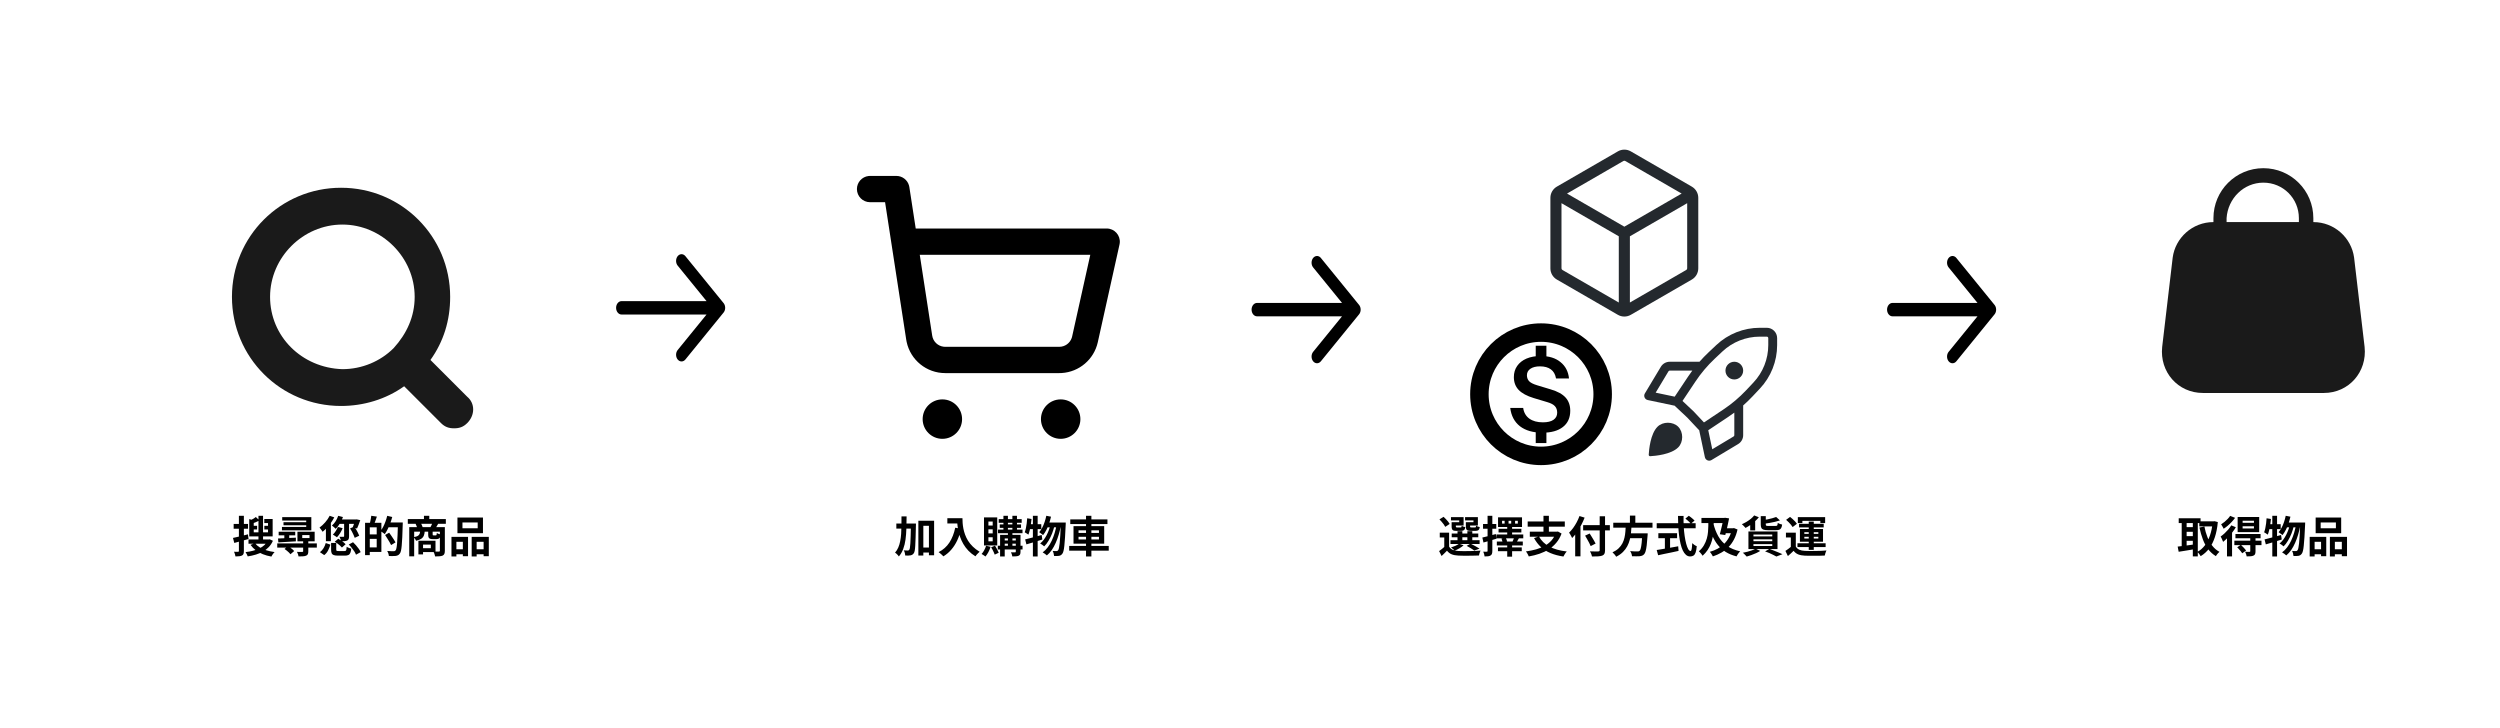
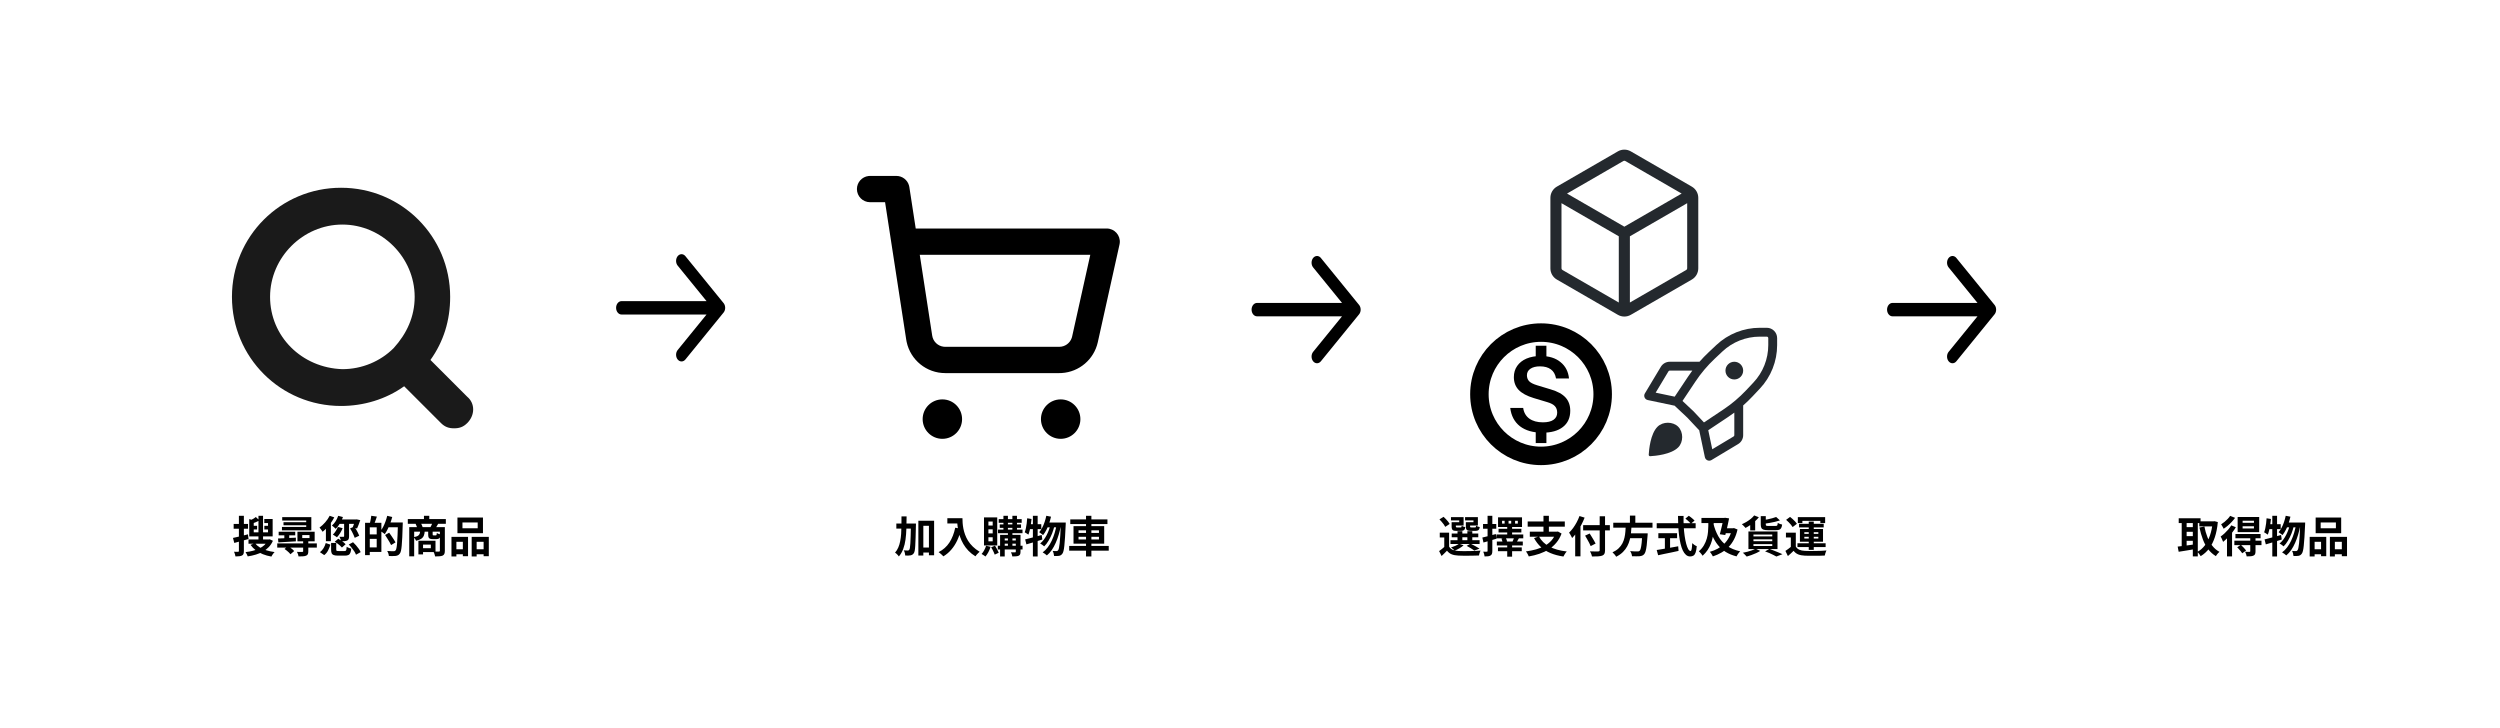
<svg xmlns="http://www.w3.org/2000/svg" width="5547" height="1615" viewBox="0 0 5547 1615" fill="none">
  <path d="M1036.74 880.344L955.077 798.676C984.243 757.843 998.827 711.177 998.827 658.677C998.827 524.51 890.91 416.594 756.744 416.594C622.577 416.594 514.661 524.51 514.661 658.677C514.661 792.843 622.577 900.76 756.744 900.76C806.327 900.76 855.91 886.176 896.743 857.01L978.41 938.677C987.16 947.427 995.91 950.343 1007.58 950.343C1019.24 950.343 1027.99 947.427 1036.74 938.677C1054.24 921.177 1054.24 894.927 1036.74 880.344ZM599.243 658.677C599.243 571.177 672.16 498.26 759.66 498.26C847.16 498.26 920.076 571.177 920.076 658.677C920.076 702.427 902.577 740.343 873.41 772.427C844.244 801.593 803.41 819.093 759.66 819.093C669.243 816.177 599.243 746.177 599.243 658.677Z" fill="#1A1A1A" />
  <path fill-rule="evenodd" clip-rule="evenodd" d="M2090.92 886.168C2115.08 886.168 2134.67 905.756 2134.67 929.918C2134.67 954.08 2115.08 973.668 2090.92 973.668C2066.75 973.668 2047.17 954.08 2047.17 929.918C2047.17 905.756 2066.75 886.168 2090.92 886.168ZM2353.42 886.168C2377.58 886.168 2397.17 905.756 2397.17 929.918C2397.17 954.08 2377.58 973.668 2353.42 973.668C2329.25 973.668 2309.67 954.08 2309.67 929.918C2309.67 905.756 2329.25 886.168 2353.42 886.168ZM1930.5 390.334H1988.83C2002.12 390.334 2013.58 399.283 2016.98 411.851L2017.66 415.066L2031.8 507.001H2455.5C2472.99 507.001 2486.27 522.187 2484.52 539.094L2483.97 542.494L2435.79 759.315C2427.28 797.609 2394.42 825.335 2355.69 827.674L2350.37 827.834H2097.21C2055.75 827.834 2020.24 798.795 2011.66 758.706L2010.73 753.639L1963.81 448.667H1930.5C1914.39 448.667 1901.33 435.609 1901.33 419.501C1901.33 404.543 1912.59 392.215 1927.1 390.53L1930.5 390.334H1988.83H1930.5ZM2419.14 565.334H2040.78L2068.38 744.769C2070.4 757.903 2080.99 767.863 2093.93 769.317L2097.21 769.501H2350.37C2362.9 769.501 2373.89 761.522 2377.92 749.914L2378.84 746.661L2419.14 565.334Z" fill="black" />
  <path fill-rule="evenodd" clip-rule="evenodd" d="M1502.64 569.758L1503.64 568.357C1508.01 562.995 1514.87 562.582 1519.62 567.119L1520.76 568.357L1605.46 672.482L1605.96 673.136V673.136L1606.62 674.145V674.145L1607.49 675.8V675.8L1608.14 677.476V677.476L1608.57 679.043V679.043L1608.92 681.243V681.243L1609 683V683L1608.97 684.119V684.119L1608.76 685.986V685.986L1608.4 687.643V687.643L1607.87 689.295V689.295L1607.23 690.746V690.746L1606.34 692.304V692.304L1605.46 693.518L1520.76 797.643C1516.03 803.452 1508.37 803.452 1503.64 797.643C1499.28 792.281 1498.95 783.843 1502.64 778.008L1503.64 776.607L1567.67 697.875H1379.1C1372.42 697.875 1367 691.215 1367 683C1367 674.785 1372.42 668.125 1379.1 668.125H1567.69L1503.64 589.393C1499.28 584.031 1498.95 575.593 1502.64 569.758L1503.64 568.357L1502.64 569.758Z" fill="black" />
-   <path fill-rule="evenodd" clip-rule="evenodd" d="M2912.64 573.758L2913.64 572.357C2918.01 566.995 2924.87 566.582 2929.62 571.119L2930.76 572.357L3015.46 676.482L3015.96 677.136V677.136L3016.62 678.145V678.145L3017.49 679.8V679.8L3018.14 681.476V681.476L3018.57 683.043V683.043L3018.92 685.243V685.243L3019 687V687L3018.97 688.119V688.119L3018.76 689.986V689.986L3018.4 691.643V691.643L3017.87 693.295V693.295L3017.23 694.746V694.746L3016.34 696.304V696.304L3015.46 697.518L2930.76 801.643C2926.03 807.452 2918.37 807.452 2913.64 801.643C2909.28 796.281 2908.95 787.843 2912.64 782.008L2913.64 780.607L2977.67 701.875H2789.1C2782.42 701.875 2777 695.215 2777 687C2777 678.785 2782.42 672.125 2789.1 672.125H2977.69L2913.64 593.393C2909.28 588.031 2908.95 579.593 2912.64 573.758L2913.64 572.357L2912.64 573.758Z" fill="black" />
+   <path fill-rule="evenodd" clip-rule="evenodd" d="M2912.64 573.758L2913.64 572.357C2918.01 566.995 2924.87 566.582 2929.62 571.119L2930.76 572.357L3015.46 676.482L3015.96 677.136V677.136L3016.62 678.145V678.145L3017.49 679.8V679.8L3018.14 681.476V681.476L3018.57 683.043V683.043L3018.92 685.243V685.243L3019 687V687L3018.97 688.119V688.119L3018.76 689.986V689.986L3018.4 691.643V691.643L3017.87 693.295L3017.23 694.746V694.746L3016.34 696.304V696.304L3015.46 697.518L2930.76 801.643C2926.03 807.452 2918.37 807.452 2913.64 801.643C2909.28 796.281 2908.95 787.843 2912.64 782.008L2913.64 780.607L2977.67 701.875H2789.1C2782.42 701.875 2777 695.215 2777 687C2777 678.785 2782.42 672.125 2789.1 672.125H2977.69L2913.64 593.393C2909.28 588.031 2908.95 579.593 2912.64 573.758L2913.64 572.357L2912.64 573.758Z" fill="black" />
  <path fill-rule="evenodd" clip-rule="evenodd" d="M4322.64 573.758L4323.64 572.357C4328.01 566.995 4334.87 566.582 4339.62 571.119L4340.76 572.357L4425.46 676.482L4425.96 677.136V677.136L4426.62 678.145V678.145L4427.49 679.8V679.8L4428.14 681.476V681.476L4428.57 683.043V683.043L4428.92 685.243V685.243L4429 687V687L4428.97 688.119V688.119L4428.76 689.986V689.986L4428.4 691.643V691.643L4427.87 693.295V693.295L4427.23 694.746V694.746L4426.34 696.304V696.304L4425.46 697.518L4340.76 801.643C4336.03 807.452 4328.37 807.452 4323.64 801.643C4319.28 796.281 4318.95 787.843 4322.64 782.008L4323.64 780.607L4387.67 701.875H4199.1C4192.42 701.875 4187 695.215 4187 687C4187 678.785 4192.42 672.125 4199.1 672.125H4387.69L4323.64 593.393C4319.28 588.031 4318.95 579.593 4322.64 573.758L4323.64 572.357L4322.64 573.758Z" fill="black" />
-   <path d="M5246.59 769.847L5223.26 571.513C5217.42 527.763 5179.51 492.763 5132.84 492.763V484.013C5132.84 422.763 5083.26 373.18 5022.01 373.18C4960.76 373.18 4911.18 422.763 4911.18 484.013V492.763C4864.51 492.763 4826.59 527.763 4820.76 571.513L4797.43 769.847C4791.59 825.263 4832.42 871.93 4887.84 871.93H5156.18C5211.59 871.93 5252.43 825.263 5246.59 769.847ZM5022.01 405.263C5065.76 405.263 5100.76 440.263 5100.76 484.013V492.763H4940.34V484.013C4943.26 440.263 4978.26 405.263 5022.01 405.263Z" fill="#1A1A1A" />
  <path d="M3407.48 797.92V767.1H3431.17V797.92H3407.48ZM3431.17 953.4V983.07H3407.48V953.4H3431.17ZM3422.43 960.07C3401.58 960.07 3384.94 955.317 3372.52 945.81C3360.25 936.15 3353.05 922.58 3350.9 905.1H3379.65C3381.03 915.22 3385.55 923.117 3393.22 928.79C3400.89 934.31 3410.93 937.07 3423.35 937.07C3433.62 937.07 3441.44 935.23 3446.81 931.55C3452.33 927.717 3455.09 922.427 3455.09 915.68C3455.09 909.7 3453.4 904.87 3450.03 901.19C3446.66 897.51 3440.98 894.52 3433.01 892.22L3403.11 883.25C3387.93 878.65 3376.74 872.593 3369.53 865.08C3362.48 857.567 3358.95 848.137 3358.95 836.79C3358.95 827.283 3361.4 819.003 3366.31 811.95C3371.22 804.897 3378.12 799.453 3387.01 795.62C3396.06 791.787 3406.56 789.87 3418.52 789.87C3436.92 789.87 3451.56 794.393 3462.45 803.44C3473.49 812.333 3479.78 824.447 3481.31 839.78H3452.56C3450.87 830.58 3447.04 823.833 3441.06 819.54C3435.08 815.093 3427.03 812.87 3416.91 812.87C3408.02 812.87 3400.96 814.633 3395.75 818.16C3390.54 821.687 3387.93 826.517 3387.93 832.65C3387.93 837.71 3389.46 842.003 3392.53 845.53C3395.75 849.057 3401.65 852.123 3410.24 854.73L3440.6 863.93C3455.78 868.377 3466.82 874.433 3473.72 882.1C3480.62 889.767 3484.07 899.503 3484.07 911.31C3484.07 926.95 3478.63 938.987 3467.74 947.42C3457.01 955.853 3441.9 960.07 3422.43 960.07Z" fill="black" />
  <path d="M3920.16 727.283C3932.83 727.283 3943.09 737.548 3943.1 750.212L3943.1 765.631C3943.11 801.558 3929.4 836.132 3904.76 862.282L3888.67 879.367C3882.01 886.433 3875.03 893.177 3867.76 899.58V965.604C3867.76 973.66 3863.53 981.126 3856.62 985.271L3797.45 1020.77C3794.73 1022.41 3791.38 1022.62 3788.47 1021.35C3785.55 1020.08 3783.43 1017.48 3782.78 1014.37L3770.16 954.449C3769.52 953.942 3768.9 953.382 3768.33 952.768L3743.79 926.624L3717.63 902.074C3717.02 901.498 3716.46 900.883 3715.95 900.237L3656.03 887.624C3652.92 886.969 3650.32 884.85 3649.05 881.937C3647.78 879.023 3647.99 875.673 3649.63 872.947L3685.13 813.78C3689.28 806.872 3696.74 802.645 3704.8 802.645H3770.82C3777.22 795.372 3783.96 788.396 3791.02 781.742L3808.12 765.633C3834.26 741.001 3868.82 727.283 3904.74 727.283H3920.16ZM3677.72 946.812C3689.51 935.018 3711.8 935.018 3723.59 946.812C3735.38 958.605 3735.38 980.889 3723.59 992.683C3707.75 1008.52 3672.46 1011.62 3661.42 1012.21C3659.58 1012.31 3658.09 1010.82 3658.19 1008.98C3658.78 997.941 3661.88 962.654 3677.72 946.812ZM3848.1 915.513C3843.74 918.762 3839.29 921.901 3834.76 924.921L3790.28 954.574L3799.17 996.814L3846.51 968.413C3847.49 967.821 3848.1 966.754 3848.1 965.604V915.513ZM3904.74 746.942C3873.83 746.942 3844.09 758.746 3821.6 779.94L3804.5 796.051C3788.42 811.207 3774.11 828.142 3761.85 846.53L3733.11 889.638L3757.47 912.502C3757.63 912.644 3757.77 912.792 3757.92 912.943L3780.76 937.292L3823.86 908.563C3842.25 896.299 3859.2 881.981 3874.36 865.887L3890.45 848.802C3911.65 826.3 3923.45 796.55 3923.44 765.637L3923.44 750.218C3923.44 748.409 3921.97 746.942 3920.16 746.942H3904.74ZM3704.8 822.304C3703.65 822.304 3702.58 822.908 3701.99 823.895L3673.59 871.229L3715.83 880.121L3745.49 835.626C3748.51 831.101 3751.64 826.659 3754.89 822.304H3704.8ZM3848.1 802.643C3858.96 802.643 3867.76 811.444 3867.76 822.302C3867.76 833.159 3858.96 841.961 3848.1 841.961C3837.24 841.961 3828.44 833.159 3828.44 822.302C3828.44 811.444 3837.24 802.643 3848.1 802.643Z" fill="#24292E" />
  <path fill-rule="evenodd" clip-rule="evenodd" d="M3618.43 335.85C3609.55 330.717 3598.61 330.717 3589.73 335.85L3454.37 414.071C3445.49 419.205 3440.02 428.695 3440.02 438.964V595.403C3440.02 605.672 3445.49 615.161 3454.37 620.295L3589.73 698.516C3598.61 703.65 3609.55 703.65 3618.43 698.516L3753.79 620.295C3762.67 615.161 3768.14 605.672 3768.14 595.402V438.964C3768.14 428.695 3762.67 419.205 3753.79 414.071L3618.43 335.85ZM3602.03 357.187C3603.3 356.453 3604.86 356.453 3606.13 357.187L3731.23 429.483L3604.08 502.965L3476.93 429.483L3602.03 357.187ZM3464.63 450.82V595.403C3464.63 596.87 3465.41 598.225 3466.68 598.959L3591.78 671.254V524.301L3464.63 450.82ZM3616.39 671.254L3741.48 598.959C3742.75 598.225 3743.53 596.87 3743.53 595.402V450.821L3616.39 524.301V671.254Z" fill="#24292E" />
  <circle cx="3419.27" cy="874.727" r="136.774" stroke="black" stroke-width="41" />
  <path d="M567.608 1147.09L575.48 1154.58C572.856 1156.18 570.008 1157.62 566.936 1158.9C563.864 1160.11 560.984 1161.17 558.296 1162.06C558.04 1161.04 557.592 1159.82 556.952 1158.42C556.312 1156.94 555.704 1155.66 555.128 1154.58C557.432 1153.62 559.704 1152.46 561.944 1151.12C564.248 1149.78 566.136 1148.43 567.608 1147.09ZM553.016 1151.7L563 1154.86V1186.64H553.016V1151.7ZM553.016 1181.07H594.68V1160.62H586.424V1151.5H604.952V1190.1H553.016V1181.07ZM557.336 1166.67H570.488V1174.83H557.336V1166.67ZM586.52 1166.67H600.152V1174.83H586.52V1166.67ZM573.464 1144.4H583.64V1198.26H573.464V1144.4ZM551.384 1197.01H597.464V1206.51H551.384V1197.01ZM594.392 1197.01H596.6L598.52 1196.62L605.528 1199.89C603.224 1205.2 600.184 1209.84 596.408 1213.81C592.696 1217.71 588.408 1221.04 583.544 1223.79C578.744 1226.54 573.464 1228.78 567.704 1230.51C562.008 1232.24 555.992 1233.58 549.656 1234.54C549.208 1233.2 548.504 1231.57 547.544 1229.65C546.584 1227.73 545.656 1226.19 544.76 1225.04C550.52 1224.4 555.992 1223.41 561.176 1222.06C566.424 1220.72 571.224 1218.99 575.576 1216.88C579.992 1214.7 583.8 1212.11 587 1209.1C590.2 1206.03 592.664 1202.48 594.392 1198.45V1197.01ZM565.88 1205.26C568.504 1208.72 571.96 1211.79 576.248 1214.48C580.536 1217.1 585.464 1219.28 591.032 1221.01C596.664 1222.74 602.744 1224.05 609.272 1224.94C608.44 1225.71 607.576 1226.67 606.68 1227.82C605.784 1229.04 604.92 1230.26 604.088 1231.47C603.32 1232.75 602.68 1233.9 602.168 1234.93C595.32 1233.71 588.984 1231.95 583.16 1229.65C577.4 1227.34 572.216 1224.46 567.608 1221.01C563.064 1217.55 559.128 1213.52 555.8 1208.91L565.88 1205.26ZM516.92 1193.55C521.208 1192.66 526.328 1191.5 532.28 1190.1C538.232 1188.62 544.184 1187.12 550.136 1185.58L551.48 1195.95C546.04 1197.49 540.536 1199.02 534.968 1200.56C529.464 1202.1 524.408 1203.47 519.8 1204.69L516.92 1193.55ZM518.456 1162.54H550.328V1173.2H518.456V1162.54ZM530.072 1144.4H541.112V1222.54C541.112 1225.3 540.824 1227.44 540.248 1228.98C539.672 1230.51 538.584 1231.7 536.984 1232.53C535.384 1233.36 533.4 1233.9 531.032 1234.16C528.664 1234.48 525.816 1234.64 522.488 1234.64C522.296 1233.17 521.88 1231.44 521.24 1229.46C520.664 1227.47 520.024 1225.71 519.32 1224.18C521.176 1224.24 522.968 1224.3 524.696 1224.37C526.424 1224.37 527.608 1224.37 528.248 1224.37C528.888 1224.37 529.336 1224.24 529.592 1223.98C529.912 1223.66 530.072 1223.18 530.072 1222.54V1144.4ZM626.168 1147.47H690.776V1176.66H625.592V1169.17H679.448V1154.96H626.168V1147.47ZM670.616 1187.22V1193.84H686.744V1187.22H670.616ZM659.96 1179.82H698.168V1201.14H659.96V1179.82ZM629.048 1158.61H683.864V1165.52H629.048V1158.61ZM618.296 1179.82H655.064V1187.79H618.296V1179.82ZM615.128 1205.65H702.968V1215.06H615.128V1205.65ZM672.632 1200.27H684.056V1223.31C684.056 1226 683.704 1228.08 683 1229.55C682.36 1231.09 681.016 1232.24 678.968 1233.01C677.048 1233.78 674.744 1234.22 672.056 1234.35C669.368 1234.54 666.168 1234.64 662.456 1234.64C662.264 1233.1 661.816 1231.38 661.112 1229.46C660.408 1227.54 659.672 1225.87 658.904 1224.46C660.504 1224.53 662.104 1224.59 663.704 1224.66C665.304 1224.66 666.744 1224.66 668.024 1224.66C669.304 1224.59 670.168 1224.56 670.616 1224.56C671.384 1224.5 671.896 1224.4 672.152 1224.27C672.472 1224.08 672.632 1223.66 672.632 1223.02V1200.27ZM630.872 1182.7H641.72V1196.05H630.872V1182.7ZM616.856 1194.8C620.248 1194.67 624.088 1194.51 628.376 1194.32C632.664 1194.13 637.208 1193.9 642.008 1193.65C646.872 1193.39 651.704 1193.17 656.504 1192.98L656.408 1201.14C649.432 1201.58 642.52 1202 635.672 1202.38C628.888 1202.77 622.872 1203.12 617.624 1203.44L616.856 1194.8ZM631.352 1218.03L639.128 1211.6C640.728 1212.62 642.392 1213.78 644.12 1215.06C645.912 1216.27 647.544 1217.55 649.016 1218.9C650.552 1220.18 651.8 1221.42 652.76 1222.64L644.504 1229.74C643.672 1228.59 642.52 1227.31 641.048 1225.9C639.576 1224.5 638.008 1223.12 636.344 1221.78C634.68 1220.37 633.016 1219.12 631.352 1218.03ZM750.392 1144.5L760.952 1147.18C759.224 1152.24 756.92 1157.1 754.04 1161.78C751.16 1166.38 748.12 1170.26 744.92 1173.39C744.344 1172.69 743.512 1171.89 742.424 1170.99C741.4 1170.03 740.344 1169.1 739.256 1168.21C738.232 1167.31 737.304 1166.61 736.472 1166.1C739.544 1163.54 742.296 1160.34 744.728 1156.5C747.16 1152.66 749.048 1148.66 750.392 1144.5ZM749.72 1169.17L760.28 1171.86C758.808 1175.63 756.92 1179.34 754.616 1182.99C752.312 1186.64 749.976 1189.68 747.608 1192.11C746.968 1191.54 746.072 1190.9 744.92 1190.19C743.832 1189.42 742.712 1188.69 741.56 1187.98C740.408 1187.22 739.416 1186.61 738.584 1186.16C740.888 1184.05 743 1181.46 744.92 1178.38C746.904 1175.31 748.504 1172.24 749.72 1169.17ZM752.504 1152.66H790.808V1162.35H748.664L752.504 1152.66ZM763.544 1159.95H774.488V1189.9C774.488 1192.4 774.2 1194.38 773.624 1195.86C773.112 1197.33 771.992 1198.48 770.264 1199.31C768.6 1200.08 766.648 1200.56 764.408 1200.75C762.232 1200.94 759.672 1201.04 756.728 1201.04C756.536 1199.5 756.088 1197.78 755.384 1195.86C754.68 1193.94 753.944 1192.3 753.176 1190.96C754.968 1191.02 756.728 1191.06 758.456 1191.06C760.184 1191.06 761.336 1191.06 761.912 1191.06C762.552 1190.99 762.968 1190.9 763.16 1190.77C763.416 1190.58 763.544 1190.22 763.544 1189.71V1159.95ZM776.696 1172.43L786.104 1168.4C787.576 1170.45 789.016 1172.69 790.424 1175.12C791.832 1177.55 793.112 1179.95 794.264 1182.32C795.416 1184.62 796.344 1186.74 797.048 1188.66L787.064 1193.36C786.488 1191.44 785.624 1189.3 784.472 1186.93C783.384 1184.5 782.168 1182 780.824 1179.44C779.48 1176.88 778.104 1174.54 776.696 1172.43ZM787.832 1152.66H789.464L791.288 1152.37L799.352 1154.1C798.328 1157.3 797.144 1160.59 795.8 1163.98C794.52 1167.38 793.336 1170.22 792.248 1172.53L782.456 1170.51C783.352 1168.46 784.312 1165.87 785.336 1162.74C786.36 1159.6 787.192 1156.69 787.832 1154V1152.66ZM734.648 1204.59H746.072V1219.47C746.072 1220.82 746.36 1221.68 746.936 1222.06C747.576 1222.45 749.016 1222.64 751.256 1222.64C751.768 1222.64 752.6 1222.64 753.752 1222.64C754.904 1222.64 756.152 1222.64 757.496 1222.64C758.904 1222.64 760.216 1222.64 761.432 1222.64C762.712 1222.64 763.672 1222.64 764.312 1222.64C765.592 1222.64 766.52 1222.42 767.096 1221.97C767.736 1221.52 768.216 1220.62 768.536 1219.28C768.856 1217.94 769.08 1215.89 769.208 1213.14C769.912 1213.65 770.872 1214.19 772.088 1214.77C773.304 1215.34 774.552 1215.86 775.832 1216.3C777.176 1216.69 778.36 1217.01 779.384 1217.26C778.936 1221.36 778.232 1224.53 777.272 1226.77C776.312 1229.07 774.872 1230.64 772.952 1231.47C771.096 1232.37 768.568 1232.82 765.368 1232.82C764.792 1232.82 763.992 1232.82 762.968 1232.82C761.944 1232.82 760.792 1232.82 759.512 1232.82C758.232 1232.82 756.952 1232.82 755.672 1232.82C754.392 1232.82 753.24 1232.82 752.216 1232.82C751.192 1232.82 750.424 1232.82 749.912 1232.82C745.816 1232.82 742.648 1232.4 740.408 1231.57C738.232 1230.8 736.728 1229.42 735.896 1227.44C735.064 1225.52 734.648 1222.9 734.648 1219.57V1204.59ZM742.712 1202L750.488 1195.38C752.408 1196.46 754.424 1197.71 756.536 1199.12C758.648 1200.46 760.6 1201.87 762.392 1203.34C764.248 1204.82 765.752 1206.22 766.904 1207.57L758.648 1214.86C757.56 1213.52 756.152 1212.08 754.424 1210.54C752.696 1208.94 750.808 1207.41 748.76 1205.94C746.712 1204.46 744.696 1203.15 742.712 1202ZM773.816 1208.24L783.32 1203.06C785.624 1205.17 787.864 1207.5 790.04 1210.06C792.28 1212.62 794.296 1215.18 796.088 1217.74C797.88 1220.3 799.256 1222.74 800.216 1225.04L789.848 1230.8C789.08 1228.56 787.864 1226.13 786.2 1223.5C784.536 1220.88 782.616 1218.26 780.44 1215.63C778.328 1212.94 776.12 1210.48 773.816 1208.24ZM722.744 1204.88L733.112 1208.43C731.768 1212.85 730.04 1217.14 727.928 1221.3C725.88 1225.46 723.032 1228.91 719.384 1231.66L709.88 1225.14C713.08 1222.77 715.736 1219.82 717.848 1216.3C720.024 1212.72 721.656 1208.91 722.744 1204.88ZM731.48 1144.4L741.656 1147.95C739.608 1151.92 737.176 1155.89 734.36 1159.86C731.544 1163.82 728.536 1167.54 725.336 1170.99C722.2 1174.38 719.032 1177.36 715.832 1179.92C715.384 1179.15 714.744 1178.19 713.912 1177.04C713.144 1175.82 712.28 1174.64 711.32 1173.49C710.424 1172.34 709.624 1171.38 708.92 1170.61C713.272 1167.47 717.464 1163.6 721.496 1158.99C725.592 1154.32 728.92 1149.46 731.48 1144.4ZM723.128 1164.46L733.976 1153.71L734.168 1153.81V1200.85H723.128V1164.46ZM816.728 1160.05H846.2V1224.66H816.728V1214.58H835.832V1170.03H816.728V1160.05ZM810.008 1160.05H820.472V1231.76H810.008V1160.05ZM816.344 1185.68H840.824V1195.66H816.344V1185.68ZM823.736 1144.4L836.216 1146.22C835.192 1149.49 834.072 1152.72 832.856 1155.92C831.704 1159.12 830.648 1161.84 829.688 1164.08L820.472 1161.97C820.92 1160.3 821.336 1158.45 821.72 1156.4C822.168 1154.35 822.584 1152.27 822.968 1150.16C823.352 1148.05 823.608 1146.13 823.736 1144.4ZM858.872 1159.28H887V1169.84H858.872V1159.28ZM882.968 1159.28H893.624C893.624 1159.28 893.624 1159.63 893.624 1160.34C893.624 1160.98 893.624 1161.71 893.624 1162.54C893.624 1163.38 893.592 1164.02 893.528 1164.46C893.272 1175.28 892.952 1184.46 892.568 1192.02C892.248 1199.5 891.832 1205.71 891.32 1210.64C890.872 1215.5 890.328 1219.31 889.688 1222.06C889.048 1224.82 888.216 1226.83 887.192 1228.11C885.912 1229.97 884.536 1231.25 883.064 1231.95C881.592 1232.66 879.896 1233.17 877.976 1233.49C876.12 1233.74 873.816 1233.84 871.064 1233.78C868.376 1233.78 865.624 1233.74 862.808 1233.68C862.744 1232.08 862.36 1230.19 861.656 1228.02C860.952 1225.9 860.088 1224.05 859.064 1222.45C862.136 1222.7 864.984 1222.86 867.608 1222.93C870.296 1222.99 872.248 1223.02 873.464 1223.02C874.424 1223.02 875.192 1222.93 875.768 1222.74C876.408 1222.48 877.016 1222.03 877.592 1221.39C878.424 1220.56 879.096 1218.86 879.608 1216.3C880.184 1213.68 880.664 1210 881.048 1205.26C881.432 1200.53 881.784 1194.54 882.104 1187.31C882.424 1180.08 882.712 1171.47 882.968 1161.49V1159.28ZM859.16 1144.5L870.296 1147.09C869.08 1151.76 867.576 1156.43 865.784 1161.1C864.056 1165.78 862.136 1170.19 860.024 1174.35C857.976 1178.45 855.864 1182.03 853.688 1185.1C853.048 1184.46 852.12 1183.73 850.904 1182.9C849.752 1182 848.568 1181.14 847.352 1180.3C846.2 1179.47 845.176 1178.83 844.28 1178.38C846.392 1175.63 848.376 1172.46 850.232 1168.88C852.152 1165.23 853.848 1161.33 855.32 1157.17C856.856 1152.94 858.136 1148.72 859.16 1144.5ZM854.456 1187.02L863.48 1181.94C865.08 1184.11 866.776 1186.51 868.568 1189.14C870.36 1191.76 872.056 1194.32 873.656 1196.82C875.256 1199.31 876.568 1201.52 877.592 1203.44L867.8 1209.39C866.904 1207.41 865.688 1205.14 864.152 1202.58C862.68 1200.02 861.08 1197.39 859.352 1194.7C857.688 1191.95 856.056 1189.39 854.456 1187.02ZM904.856 1151.7H989.24V1162.16H904.856V1151.7ZM940.664 1144.4H952.472V1157.94H940.664V1144.4ZM908.024 1169.65H981.944V1179.63H918.968V1234.45H908.024V1169.65ZM975.992 1169.65H987.032V1222.16C987.032 1224.91 986.68 1227.12 985.976 1228.78C985.336 1230.45 984.088 1231.76 982.232 1232.72C980.312 1233.55 977.976 1234.06 975.224 1234.26C972.472 1234.51 969.208 1234.64 965.432 1234.64C965.24 1233.62 964.952 1232.43 964.568 1231.09C964.184 1229.74 963.736 1228.4 963.224 1227.06C962.712 1225.78 962.168 1224.66 961.592 1223.7C964.152 1223.76 966.616 1223.82 968.984 1223.89C971.416 1223.89 973.048 1223.89 973.88 1223.89C974.648 1223.89 975.192 1223.76 975.512 1223.5C975.832 1223.18 975.992 1222.67 975.992 1221.97V1169.65ZM932.216 1178.38H942.392C942.2 1182.16 941.56 1185.46 940.472 1188.27C939.384 1191.09 937.496 1193.42 934.808 1195.28C932.12 1197.14 928.216 1198.67 923.096 1199.89C922.712 1198.61 921.976 1197.17 920.888 1195.57C919.864 1193.97 918.872 1192.72 917.912 1191.82C921.88 1191.12 924.856 1190.22 926.84 1189.14C928.824 1187.98 930.168 1186.54 930.872 1184.82C931.64 1183.09 932.088 1180.94 932.216 1178.38ZM950.072 1178.29H959.96V1185.68C959.96 1186.7 960.088 1187.34 960.344 1187.6C960.6 1187.79 961.144 1187.89 961.976 1187.89C962.168 1187.89 962.488 1187.89 962.936 1187.89C963.384 1187.89 963.864 1187.89 964.376 1187.89C964.888 1187.89 965.368 1187.89 965.816 1187.89C966.328 1187.89 966.68 1187.89 966.872 1187.89C967.448 1187.89 967.864 1187.79 968.12 1187.6C968.44 1187.34 968.664 1186.83 968.792 1186.06C968.984 1185.3 969.112 1184.14 969.176 1182.61C970.072 1183.25 971.352 1183.89 973.016 1184.53C974.744 1185.1 976.248 1185.55 977.528 1185.87C977.08 1189.97 976.152 1192.72 974.744 1194.13C973.336 1195.54 971.16 1196.24 968.216 1196.24C967.768 1196.24 967.192 1196.24 966.488 1196.24C965.784 1196.24 965.016 1196.24 964.184 1196.24C963.416 1196.24 962.68 1196.24 961.976 1196.24C961.336 1196.24 960.824 1196.24 960.44 1196.24C957.624 1196.24 955.448 1195.92 953.912 1195.28C952.44 1194.58 951.416 1193.49 950.84 1192.02C950.328 1190.48 950.072 1188.4 950.072 1185.78V1178.29ZM928.376 1199.79H938.648V1230.13H928.376V1199.79ZM934.712 1199.79H966.296V1224.94H934.712V1216.4H955.928V1208.34H934.712V1199.79ZM922.04 1161.97L933.464 1160.05C934.36 1161.52 935.224 1163.22 936.056 1165.14C936.888 1166.99 937.496 1168.62 937.88 1170.03L925.88 1172.43C925.624 1171.02 925.112 1169.33 924.344 1167.34C923.64 1165.36 922.872 1163.57 922.04 1161.97ZM959.576 1159.95L972.344 1161.87C971.192 1163.92 970.104 1165.84 969.08 1167.63C968.12 1169.36 967.192 1170.83 966.296 1172.05L954.872 1170.13C955.704 1168.66 956.568 1166.96 957.464 1165.04C958.36 1163.12 959.064 1161.42 959.576 1159.95ZM1026.1 1159.28V1172.14H1059.9V1159.28H1026.1ZM1014.97 1148.24H1071.61V1183.09H1014.97V1148.24ZM1001.72 1191.15H1038.49V1234.06H1026.97V1202.19H1012.66V1234.64H1001.72V1191.15ZM1046.55 1191.15H1084.57V1234.16H1073.05V1202.19H1057.59V1234.64H1046.55V1191.15ZM1006.52 1218.7H1031.77V1229.74H1006.52V1218.7ZM1051.83 1218.7H1078.71V1229.74H1051.83V1218.7Z" fill="black" />
  <path d="M2042.85 1214.86H2067.42V1225.9H2042.85V1214.86ZM1988.8 1161.68H2023.94V1172.91H1988.8V1161.68ZM2037.66 1155.44H2072.61V1231.95H2061.09V1166.58H2048.7V1232.62H2037.66V1155.44ZM2021.15 1161.68H2032.29C2032.29 1161.68 2032.29 1162.03 2032.29 1162.74C2032.29 1163.38 2032.29 1164.11 2032.29 1164.94C2032.29 1165.78 2032.26 1166.45 2032.19 1166.96C2032 1177.2 2031.78 1185.94 2031.52 1193.17C2031.33 1200.34 2031.07 1206.22 2030.75 1210.83C2030.5 1215.44 2030.11 1219.06 2029.6 1221.68C2029.09 1224.3 2028.45 1226.16 2027.68 1227.25C2026.59 1228.85 2025.47 1230 2024.32 1230.7C2023.17 1231.41 2021.79 1231.92 2020.19 1232.24C2018.78 1232.56 2017.06 1232.72 2015.01 1232.72C2012.96 1232.78 2010.82 1232.75 2008.58 1232.62C2008.51 1230.96 2008.19 1229.01 2007.62 1226.77C2007.04 1224.59 2006.27 1222.7 2005.31 1221.1C2007.23 1221.23 2008.99 1221.33 2010.59 1221.39C2012.19 1221.46 2013.44 1221.49 2014.34 1221.49C2015.04 1221.49 2015.65 1221.36 2016.16 1221.1C2016.67 1220.85 2017.15 1220.37 2017.6 1219.66C2018.11 1218.96 2018.56 1217.49 2018.94 1215.25C2019.33 1213.01 2019.65 1209.74 2019.9 1205.46C2020.16 1201.17 2020.38 1195.66 2020.58 1188.94C2020.77 1182.16 2020.96 1173.9 2021.15 1164.18V1161.68ZM2000.22 1145.84H2011.55C2011.55 1155.31 2011.39 1164.37 2011.07 1173.01C2010.82 1181.58 2010.18 1189.65 2009.15 1197.2C2008.13 1204.75 2006.43 1211.7 2004.06 1218.03C2001.76 1224.3 1998.53 1229.84 1994.37 1234.64C1993.79 1233.68 1993.02 1232.66 1992.06 1231.57C1991.1 1230.48 1990.08 1229.46 1988.99 1228.5C1987.9 1227.54 1986.88 1226.77 1985.92 1226.19C1988.93 1222.8 1991.33 1218.99 1993.12 1214.77C1994.98 1210.48 1996.38 1205.81 1997.34 1200.75C1998.37 1195.7 1999.07 1190.29 1999.46 1184.53C1999.84 1178.7 2000.06 1172.56 2000.13 1166.1C2000.19 1159.57 2000.22 1152.82 2000.22 1145.84ZM2101.98 1149.78H2129.25V1161.49H2101.98V1149.78ZM2123.58 1149.78H2135.49C2135.49 1152.85 2135.62 1156.34 2135.87 1160.24C2136.13 1164.08 2136.67 1168.21 2137.5 1172.62C2138.34 1176.98 2139.58 1181.46 2141.25 1186.06C2142.91 1190.67 2145.12 1195.25 2147.87 1199.79C2150.69 1204.27 2154.21 1208.59 2158.43 1212.75C2162.66 1216.91 2167.71 1220.75 2173.6 1224.27C2172.77 1224.91 2171.74 1225.84 2170.53 1227.06C2169.31 1228.27 2168.13 1229.52 2166.98 1230.8C2165.89 1232.14 2164.99 1233.33 2164.29 1234.35C2158.27 1230.64 2153.06 1226.48 2148.64 1221.87C2144.22 1217.2 2140.51 1212.27 2137.5 1207.09C2134.5 1201.84 2132.06 1196.56 2130.21 1191.25C2128.35 1185.87 2126.94 1180.66 2125.98 1175.6C2125.02 1170.48 2124.38 1165.71 2124.06 1161.3C2123.74 1156.88 2123.58 1153.04 2123.58 1149.78ZM2119.46 1170.9L2132.61 1173.3C2130.43 1182.77 2127.52 1191.38 2123.87 1199.12C2120.22 1206.86 2115.84 1213.68 2110.72 1219.57C2105.66 1225.46 2099.81 1230.42 2093.15 1234.45C2092.45 1233.62 2091.46 1232.59 2090.18 1231.38C2088.9 1230.22 2087.55 1229.04 2086.14 1227.82C2084.8 1226.67 2083.62 1225.74 2082.59 1225.04C2092.64 1219.98 2100.64 1212.88 2106.59 1203.73C2112.54 1194.51 2116.83 1183.57 2119.46 1170.9ZM2215.94 1151.89H2266.91V1159.95H2215.94V1151.89ZM2214.4 1175.02H2268.74V1183.09H2214.4V1175.02ZM2213.92 1210.93H2268.83V1219.09H2213.92V1210.93ZM2218.24 1163.5H2265.47V1171.18H2218.24V1163.5ZM2226.4 1144.5H2236.38V1178.58H2226.4V1144.5ZM2246.27 1144.5H2256.45V1178.58H2246.27V1144.5ZM2236.38 1178.77H2246.37V1213.23H2236.38V1178.77ZM2253.86 1186.74H2264.32V1224.18C2264.32 1226.54 2264.03 1228.4 2263.46 1229.74C2262.94 1231.15 2261.89 1232.24 2260.29 1233.01C2258.62 1233.78 2256.64 1234.22 2254.34 1234.35C2252.1 1234.54 2249.38 1234.64 2246.18 1234.64C2245.98 1233.23 2245.6 1231.66 2245.02 1229.94C2244.45 1228.21 2243.84 1226.7 2243.2 1225.42C2245.06 1225.49 2246.88 1225.52 2248.67 1225.52C2250.53 1225.52 2251.74 1225.52 2252.32 1225.52C2252.9 1225.52 2253.28 1225.42 2253.47 1225.23C2253.73 1224.98 2253.86 1224.59 2253.86 1224.08V1186.74ZM2219.01 1186.74H2258.37V1194.8H2229.28V1234.74H2219.01V1186.74ZM2224.1 1199.12H2258.27V1206.32H2224.1V1199.12ZM2187.9 1210.93L2197.89 1213.23C2196.67 1217.26 2195.04 1221.23 2192.99 1225.14C2190.94 1228.98 2188.77 1232.21 2186.46 1234.83C2185.89 1234.26 2185.06 1233.62 2183.97 1232.91C2182.88 1232.21 2181.79 1231.5 2180.7 1230.8C2179.62 1230.1 2178.69 1229.55 2177.92 1229.17C2180.1 1226.86 2182.05 1224.08 2183.78 1220.82C2185.57 1217.55 2186.94 1214.26 2187.9 1210.93ZM2199.14 1214.38L2207.68 1210.74C2209.28 1213.17 2210.85 1215.86 2212.38 1218.8C2213.98 1221.68 2215.2 1224.21 2216.03 1226.38L2207.1 1230.61C2206.66 1229.14 2205.98 1227.47 2205.09 1225.62C2204.26 1223.7 2203.33 1221.78 2202.3 1219.86C2201.28 1217.87 2200.22 1216.05 2199.14 1214.38ZM2193.09 1174.54V1183.57H2202.59V1174.54H2193.09ZM2193.09 1192.02V1201.04H2202.59V1192.02H2193.09ZM2193.09 1157.17V1166H2202.59V1157.17H2193.09ZM2183.3 1148.05H2212.67V1210.26H2183.3V1148.05ZM2321.54 1144.4L2332 1146.42C2330.78 1151.73 2329.31 1156.91 2327.58 1161.97C2325.86 1166.96 2323.87 1171.63 2321.63 1175.98C2319.39 1180.27 2316.96 1184.05 2314.34 1187.31C2313.76 1186.67 2312.93 1185.97 2311.84 1185.2C2310.75 1184.37 2309.63 1183.57 2308.48 1182.8C2307.39 1181.97 2306.46 1181.3 2305.7 1180.78C2308.26 1177.97 2310.53 1174.64 2312.51 1170.8C2314.56 1166.96 2316.32 1162.8 2317.79 1158.32C2319.33 1153.78 2320.58 1149.14 2321.54 1144.4ZM2353.79 1159.38H2364.74C2364.74 1159.38 2364.7 1159.73 2364.64 1160.43C2364.64 1161.07 2364.64 1161.81 2364.64 1162.64C2364.64 1163.47 2364.61 1164.11 2364.54 1164.56C2364.1 1175.38 2363.62 1184.56 2363.1 1192.11C2362.66 1199.66 2362.14 1205.9 2361.57 1210.83C2361.06 1215.7 2360.45 1219.54 2359.74 1222.35C2359.04 1225.1 2358.24 1227.09 2357.34 1228.3C2356.19 1229.9 2355.04 1231.06 2353.89 1231.76C2352.74 1232.46 2351.36 1232.98 2349.76 1233.3C2348.42 1233.55 2346.78 1233.68 2344.86 1233.68C2342.94 1233.74 2340.93 1233.71 2338.82 1233.58C2338.69 1231.92 2338.34 1230.03 2337.76 1227.92C2337.25 1225.81 2336.54 1223.95 2335.65 1222.35C2337.44 1222.54 2339.1 1222.67 2340.64 1222.74C2342.18 1222.74 2343.39 1222.74 2344.29 1222.74C2345.06 1222.74 2345.66 1222.61 2346.11 1222.35C2346.62 1222.1 2347.17 1221.62 2347.74 1220.91C2348.38 1220.14 2348.99 1218.54 2349.57 1216.11C2350.14 1213.62 2350.69 1210.06 2351.2 1205.46C2351.71 1200.85 2352.16 1194.99 2352.54 1187.89C2352.99 1180.72 2353.41 1172.05 2353.79 1161.87V1159.38ZM2324.42 1159.38H2358.69V1170.03H2319.23L2324.42 1159.38ZM2331.23 1162.83L2339.58 1166.96C2338.3 1172.46 2336.54 1178.1 2334.3 1183.86C2332.06 1189.55 2329.44 1194.9 2326.43 1199.89C2323.49 1204.88 2320.29 1209.01 2316.83 1212.27C2315.74 1211.25 2314.37 1210.13 2312.7 1208.91C2311.04 1207.63 2309.44 1206.61 2307.9 1205.84C2310.72 1203.66 2313.34 1200.98 2315.78 1197.78C2318.21 1194.51 2320.42 1190.96 2322.4 1187.12C2324.38 1183.22 2326.11 1179.22 2327.58 1175.12C2329.06 1170.96 2330.27 1166.86 2331.23 1162.83ZM2344.58 1163.98L2353.5 1168.11C2352.29 1174.32 2350.75 1180.53 2348.9 1186.74C2347.1 1192.94 2344.93 1198.9 2342.37 1204.59C2339.87 1210.29 2336.99 1215.54 2333.73 1220.34C2330.46 1225.07 2326.82 1229.07 2322.78 1232.34C2321.7 1231.25 2320.26 1230.06 2318.46 1228.78C2316.74 1227.5 2315.07 1226.45 2313.47 1225.62C2317.63 1222.61 2321.38 1218.9 2324.7 1214.48C2328.1 1210 2331.07 1205.04 2333.63 1199.6C2336.19 1194.1 2338.37 1188.34 2340.16 1182.32C2341.95 1176.24 2343.42 1170.13 2344.58 1163.98ZM2274.59 1196.82C2277.73 1196.05 2281.28 1195.15 2285.25 1194.13C2289.28 1193.1 2293.5 1191.98 2297.92 1190.77C2302.4 1189.49 2306.85 1188.24 2311.26 1187.02L2312.7 1197.1C2306.69 1199.02 2300.54 1200.94 2294.27 1202.86C2288.06 1204.72 2282.43 1206.38 2277.38 1207.86L2274.59 1196.82ZM2291.78 1144.5H2302.34V1234.64H2291.78V1144.5ZM2279.1 1149.97L2288.8 1151.5C2288.35 1155.73 2287.81 1159.98 2287.17 1164.27C2286.53 1168.5 2285.76 1172.5 2284.86 1176.27C2283.97 1180.05 2282.94 1183.38 2281.79 1186.26C2281.22 1185.81 2280.42 1185.26 2279.39 1184.62C2278.37 1183.92 2277.34 1183.25 2276.32 1182.61C2275.3 1181.9 2274.4 1181.39 2273.63 1181.07C2274.66 1178.45 2275.52 1175.47 2276.22 1172.14C2276.99 1168.75 2277.6 1165.17 2278.05 1161.39C2278.56 1157.55 2278.91 1153.74 2279.1 1149.97ZM2281.79 1163.02H2310.4V1173.97H2279.58L2281.79 1163.02ZM2374.72 1152.37H2457.18V1162.74H2374.72V1152.37ZM2372.32 1211.31H2460.06V1221.78H2372.32V1211.31ZM2409.66 1144.5H2421.57V1234.74H2409.66V1144.5ZM2393.06 1191.06V1196.91H2438.37V1191.06H2393.06ZM2393.06 1176.66V1182.42H2438.37V1176.66H2393.06ZM2381.92 1167.34H2449.98V1206.22H2381.92V1167.34Z" fill="black" />
  <path d="M4879.82 1156.78H4912.56V1168.02H4879.82V1156.78ZM4834.13 1149.87H4882.61V1160.53H4834.13V1149.87ZM4846.8 1169.65H4869.84V1179.92H4846.8V1169.65ZM4846.8 1189.62H4869.84V1199.89H4846.8V1189.62ZM4909.39 1156.78H4911.41L4913.42 1156.4L4920.91 1158.32C4919.7 1171.31 4917.46 1182.64 4914.19 1192.3C4910.99 1201.97 4906.8 1210.22 4901.62 1217.07C4896.43 1223.92 4890.19 1229.55 4882.9 1233.97C4882.06 1232.5 4880.91 1230.8 4879.44 1228.88C4878.03 1227.02 4876.69 1225.58 4875.41 1224.56C4881.81 1221.17 4887.34 1216.4 4892.02 1210.26C4896.69 1204.05 4900.5 1196.66 4903.44 1188.08C4906.45 1179.44 4908.43 1169.84 4909.39 1159.28V1156.78ZM4891.15 1168.3C4892.69 1176.56 4894.9 1184.34 4897.78 1191.63C4900.66 1198.93 4904.3 1205.39 4908.72 1211.02C4913.14 1216.66 4918.42 1221.14 4924.56 1224.46C4923.73 1225.17 4922.77 1226.06 4921.68 1227.15C4920.66 1228.3 4919.7 1229.46 4918.8 1230.61C4917.9 1231.82 4917.17 1232.94 4916.59 1233.97C4909.87 1229.87 4904.14 1224.72 4899.41 1218.51C4894.74 1212.3 4890.86 1205.14 4887.79 1197.01C4884.72 1188.88 4882.16 1180.02 4880.11 1170.42L4891.15 1168.3ZM4840.75 1154.19H4851.7V1216.98H4840.75V1154.19ZM4865.42 1154.19H4876.46V1234.54H4865.42V1154.19ZM4831.82 1212.75C4835.02 1212.43 4838.64 1212.02 4842.67 1211.5C4846.77 1210.99 4851.09 1210.42 4855.63 1209.78C4860.24 1209.14 4864.78 1208.5 4869.26 1207.86L4869.84 1218.42C4863.63 1219.5 4857.36 1220.56 4851.02 1221.58C4844.69 1222.54 4839.02 1223.44 4834.03 1224.27L4831.82 1212.75ZM4975.92 1167.73V1172.53H5001.07V1167.73H4975.92ZM4975.92 1155.34V1160.05H5001.07V1155.34H4975.92ZM4964.88 1147.18H5012.69V1180.69H4964.88V1147.18ZM4959.98 1184.91H5015.76V1194.32H4959.98V1184.91ZM4957.58 1199.7H5017.78V1209.49H4957.58V1199.7ZM4992.91 1193.17H5004.53V1223.22C5004.53 1225.84 5004.21 1227.89 5003.57 1229.36C5002.99 1230.9 5001.78 1232.05 4999.92 1232.82C4998.13 1233.65 4995.98 1234.13 4993.49 1234.26C4991.06 1234.45 4988.21 1234.54 4984.94 1234.54C4984.75 1233.01 4984.3 1231.28 4983.6 1229.36C4982.9 1227.44 4982.16 1225.74 4981.39 1224.27C4983.38 1224.34 4985.33 1224.4 4987.25 1224.46C4989.23 1224.46 4990.54 1224.46 4991.18 1224.46C4991.89 1224.4 4992.34 1224.27 4992.53 1224.08C4992.78 1223.82 4992.91 1223.44 4992.91 1222.93V1193.17ZM4963.92 1214.29L4971.98 1208.91C4974.03 1210.77 4976.18 1212.88 4978.42 1215.25C4980.66 1217.62 4982.38 1219.73 4983.6 1221.58L4975.06 1227.63C4974.35 1226.42 4973.36 1225.04 4972.08 1223.5C4970.86 1221.97 4969.52 1220.4 4968.05 1218.8C4966.64 1217.14 4965.26 1215.63 4963.92 1214.29ZM4950.77 1165.62L4960.85 1169.84C4958.54 1173.81 4955.82 1177.78 4952.69 1181.74C4949.55 1185.71 4946.26 1189.49 4942.8 1193.07C4939.34 1196.59 4935.95 1199.66 4932.62 1202.29C4932.3 1201.39 4931.82 1200.21 4931.18 1198.74C4930.61 1197.2 4929.94 1195.66 4929.17 1194.13C4928.46 1192.59 4927.79 1191.38 4927.15 1190.48C4930.03 1188.43 4932.91 1186.1 4935.79 1183.47C4938.67 1180.78 4941.42 1177.94 4944.05 1174.93C4946.67 1171.86 4948.91 1168.75 4950.77 1165.62ZM4948.27 1144.59L4959.22 1149.01C4957.1 1151.95 4954.64 1154.93 4951.82 1157.94C4949.07 1160.88 4946.16 1163.66 4943.09 1166.29C4940.02 1168.91 4936.94 1171.22 4933.87 1173.2C4933.49 1172.3 4932.94 1171.25 4932.24 1170.03C4931.6 1168.82 4930.9 1167.6 4930.13 1166.38C4929.42 1165.17 4928.78 1164.18 4928.21 1163.41C4930.7 1161.87 4933.23 1160.05 4935.79 1157.94C4938.35 1155.82 4940.72 1153.62 4942.9 1151.31C4945.14 1148.94 4946.93 1146.7 4948.27 1144.59ZM4941.26 1187.12L4951.92 1176.46L4952.5 1176.66V1234.54H4941.26V1187.12ZM5071.54 1144.4L5082 1146.42C5080.78 1151.73 5079.31 1156.91 5077.58 1161.97C5075.86 1166.96 5073.87 1171.63 5071.63 1175.98C5069.39 1180.27 5066.96 1184.05 5064.34 1187.31C5063.76 1186.67 5062.93 1185.97 5061.84 1185.2C5060.75 1184.37 5059.63 1183.57 5058.48 1182.8C5057.39 1181.97 5056.46 1181.3 5055.7 1180.78C5058.26 1177.97 5060.53 1174.64 5062.51 1170.8C5064.56 1166.96 5066.32 1162.8 5067.79 1158.32C5069.33 1153.78 5070.58 1149.14 5071.54 1144.4ZM5103.79 1159.38H5114.74C5114.74 1159.38 5114.7 1159.73 5114.64 1160.43C5114.64 1161.07 5114.64 1161.81 5114.64 1162.64C5114.64 1163.47 5114.61 1164.11 5114.54 1164.56C5114.1 1175.38 5113.62 1184.56 5113.1 1192.11C5112.66 1199.66 5112.14 1205.9 5111.57 1210.83C5111.06 1215.7 5110.45 1219.54 5109.74 1222.35C5109.04 1225.1 5108.24 1227.09 5107.34 1228.3C5106.19 1229.9 5105.04 1231.06 5103.89 1231.76C5102.74 1232.46 5101.36 1232.98 5099.76 1233.3C5098.42 1233.55 5096.78 1233.68 5094.86 1233.68C5092.94 1233.74 5090.93 1233.71 5088.82 1233.58C5088.69 1231.92 5088.34 1230.03 5087.76 1227.92C5087.25 1225.81 5086.54 1223.95 5085.65 1222.35C5087.44 1222.54 5089.1 1222.67 5090.64 1222.74C5092.18 1222.74 5093.39 1222.74 5094.29 1222.74C5095.06 1222.74 5095.66 1222.61 5096.11 1222.35C5096.62 1222.1 5097.17 1221.62 5097.74 1220.91C5098.38 1220.14 5098.99 1218.54 5099.57 1216.11C5100.14 1213.62 5100.69 1210.06 5101.2 1205.46C5101.71 1200.85 5102.16 1194.99 5102.54 1187.89C5102.99 1180.72 5103.41 1172.05 5103.79 1161.87V1159.38ZM5074.42 1159.38H5108.69V1170.03H5069.23L5074.42 1159.38ZM5081.23 1162.83L5089.58 1166.96C5088.3 1172.46 5086.54 1178.1 5084.3 1183.86C5082.06 1189.55 5079.44 1194.9 5076.43 1199.89C5073.49 1204.88 5070.29 1209.01 5066.83 1212.27C5065.74 1211.25 5064.37 1210.13 5062.7 1208.91C5061.04 1207.63 5059.44 1206.61 5057.9 1205.84C5060.72 1203.66 5063.34 1200.98 5065.78 1197.78C5068.21 1194.51 5070.42 1190.96 5072.4 1187.12C5074.38 1183.22 5076.11 1179.22 5077.58 1175.12C5079.06 1170.96 5080.27 1166.86 5081.23 1162.83ZM5094.58 1163.98L5103.5 1168.11C5102.29 1174.32 5100.75 1180.53 5098.9 1186.74C5097.1 1192.94 5094.93 1198.9 5092.37 1204.59C5089.87 1210.29 5086.99 1215.54 5083.73 1220.34C5080.46 1225.07 5076.82 1229.07 5072.78 1232.34C5071.7 1231.25 5070.26 1230.06 5068.46 1228.78C5066.74 1227.5 5065.07 1226.45 5063.47 1225.62C5067.63 1222.61 5071.38 1218.9 5074.7 1214.48C5078.1 1210 5081.07 1205.04 5083.63 1199.6C5086.19 1194.1 5088.37 1188.34 5090.16 1182.32C5091.95 1176.24 5093.42 1170.13 5094.58 1163.98ZM5024.59 1196.82C5027.73 1196.05 5031.28 1195.15 5035.25 1194.13C5039.28 1193.1 5043.5 1191.98 5047.92 1190.77C5052.4 1189.49 5056.85 1188.24 5061.26 1187.02L5062.7 1197.1C5056.69 1199.02 5050.54 1200.94 5044.27 1202.86C5038.06 1204.72 5032.43 1206.38 5027.38 1207.86L5024.59 1196.82ZM5041.78 1144.5H5052.34V1234.64H5041.78V1144.5ZM5029.1 1149.97L5038.8 1151.5C5038.35 1155.73 5037.81 1159.98 5037.17 1164.27C5036.53 1168.5 5035.76 1172.5 5034.86 1176.27C5033.97 1180.05 5032.94 1183.38 5031.79 1186.26C5031.22 1185.81 5030.42 1185.26 5029.39 1184.62C5028.37 1183.92 5027.34 1183.25 5026.32 1182.61C5025.3 1181.9 5024.4 1181.39 5023.63 1181.07C5024.66 1178.45 5025.52 1175.47 5026.22 1172.14C5026.99 1168.75 5027.6 1165.17 5028.05 1161.39C5028.56 1157.55 5028.91 1153.74 5029.1 1149.97ZM5031.79 1163.02H5060.4V1173.97H5029.58L5031.79 1163.02ZM5149.1 1159.28V1172.14H5182.9V1159.28H5149.1ZM5137.97 1148.24H5194.61V1183.09H5137.97V1148.24ZM5124.72 1191.15H5161.49V1234.06H5149.97V1202.19H5135.66V1234.64H5124.72V1191.15ZM5169.55 1191.15H5207.57V1234.16H5196.05V1202.19H5180.59V1234.64H5169.55V1191.15ZM5129.52 1218.7H5154.77V1229.74H5129.52V1218.7ZM5174.83 1218.7H5201.71V1229.74H5174.83V1218.7Z" fill="black" />
  <path d="M3215.29 1181.84V1217.26H3204.54V1192.5H3194.55V1181.84H3215.29ZM3215.29 1212.75C3217.14 1216.02 3219.8 1218.42 3223.26 1219.95C3226.78 1221.49 3231 1222.35 3235.93 1222.54C3238.94 1222.67 3242.52 1222.77 3246.68 1222.83C3250.84 1222.83 3255.22 1222.8 3259.83 1222.74C3264.44 1222.67 3268.92 1222.58 3273.27 1222.45C3277.69 1222.26 3281.59 1222 3284.98 1221.68C3284.6 1222.58 3284.15 1223.66 3283.64 1224.94C3283.19 1226.16 3282.78 1227.44 3282.39 1228.78C3282.01 1230.19 3281.72 1231.44 3281.53 1232.53C3278.46 1232.66 3274.94 1232.75 3270.97 1232.82C3267 1232.94 3262.87 1233.01 3258.58 1233.01C3254.36 1233.07 3250.3 1233.07 3246.39 1233.01C3242.49 1232.94 3239 1232.85 3235.93 1232.72C3230.1 1232.46 3225.14 1231.54 3221.05 1229.94C3217.02 1228.34 3213.53 1225.65 3210.58 1221.87C3208.79 1223.79 3206.9 1225.71 3204.92 1227.63C3203 1229.55 3200.89 1231.57 3198.58 1233.68L3193.11 1222.74C3195.1 1221.33 3197.18 1219.76 3199.35 1218.03C3201.53 1216.3 3203.61 1214.54 3205.59 1212.75H3215.29ZM3193.88 1152.37L3203 1146.7C3204.73 1148.18 3206.46 1149.87 3208.18 1151.79C3209.98 1153.65 3211.61 1155.5 3213.08 1157.36C3214.55 1159.22 3215.7 1160.94 3216.54 1162.54L3206.74 1168.98C3206.04 1167.44 3204.98 1165.71 3203.58 1163.79C3202.17 1161.81 3200.6 1159.82 3198.87 1157.84C3197.21 1155.86 3195.54 1154.03 3193.88 1152.37ZM3221.05 1183.76H3279.99V1192.11H3221.05V1183.76ZM3218.26 1198.54H3282.97V1206.99H3218.26V1198.54ZM3233.91 1178.58H3244.66V1202.67H3233.91V1178.58ZM3255.8 1178.58H3266.74V1202.67H3255.8V1178.58ZM3223.74 1158.61H3237.75V1154.67H3219.42V1147.38H3247.45V1166H3223.74V1158.61ZM3220.86 1158.61H3230.26V1167.92C3230.26 1168.94 3230.46 1169.62 3230.84 1169.94C3231.22 1170.19 3231.99 1170.32 3233.14 1170.32C3233.46 1170.32 3233.94 1170.32 3234.58 1170.32C3235.22 1170.32 3235.93 1170.32 3236.7 1170.32C3237.53 1170.32 3238.3 1170.32 3239 1170.32C3239.7 1170.32 3240.22 1170.32 3240.54 1170.32C3241.56 1170.32 3242.23 1170.1 3242.55 1169.65C3242.87 1169.2 3243.1 1168.21 3243.22 1166.67C3244.12 1167.25 3245.34 1167.82 3246.87 1168.4C3248.47 1168.91 3249.94 1169.3 3251.29 1169.55C3250.78 1172.82 3249.78 1175.02 3248.31 1176.18C3246.9 1177.33 3244.73 1177.9 3241.78 1177.9C3241.34 1177.9 3240.63 1177.9 3239.67 1177.9C3238.78 1177.9 3237.82 1177.9 3236.79 1177.9C3235.77 1177.9 3234.78 1177.9 3233.82 1177.9C3232.92 1177.9 3232.25 1177.9 3231.8 1177.9C3228.92 1177.9 3226.68 1177.65 3225.08 1177.14C3223.54 1176.56 3222.46 1175.54 3221.82 1174.06C3221.18 1172.59 3220.86 1170.58 3220.86 1168.02V1158.61ZM3255.22 1158.61H3269.34V1154.67H3250.71V1147.38H3279.13V1166H3255.22V1158.61ZM3252.44 1158.61H3261.85V1167.92C3261.85 1168.94 3262.04 1169.62 3262.42 1169.94C3262.81 1170.19 3263.61 1170.32 3264.82 1170.32C3265.14 1170.32 3265.62 1170.32 3266.26 1170.32C3266.97 1170.32 3267.74 1170.32 3268.57 1170.32C3269.4 1170.32 3270.17 1170.32 3270.87 1170.32C3271.64 1170.32 3272.22 1170.32 3272.6 1170.32C3273.62 1170.32 3274.26 1170.1 3274.52 1169.65C3274.84 1169.2 3275.1 1168.14 3275.29 1166.48C3276.18 1167.12 3277.4 1167.73 3278.94 1168.3C3280.54 1168.82 3282.01 1169.2 3283.35 1169.46C3282.84 1172.78 3281.85 1175.02 3280.38 1176.18C3278.97 1177.33 3276.79 1177.9 3273.85 1177.9C3273.34 1177.9 3272.6 1177.9 3271.64 1177.9C3270.68 1177.9 3269.66 1177.9 3268.57 1177.9C3267.54 1177.9 3266.55 1177.9 3265.59 1177.9C3264.63 1177.9 3263.93 1177.9 3263.48 1177.9C3260.6 1177.9 3258.36 1177.65 3256.76 1177.14C3255.16 1176.56 3254.04 1175.54 3253.4 1174.06C3252.76 1172.59 3252.44 1170.58 3252.44 1168.02V1158.61ZM3254.26 1211.12L3262.71 1206.32C3265.02 1207.34 3267.42 1208.53 3269.91 1209.87C3272.41 1211.15 3274.78 1212.46 3277.02 1213.81C3279.26 1215.09 3281.18 1216.27 3282.78 1217.36L3270.97 1221.68C3269.18 1220.14 3266.71 1218.42 3263.58 1216.5C3260.5 1214.51 3257.4 1212.72 3254.26 1211.12ZM3237.37 1206.42L3247.45 1209.87C3245.02 1212.18 3241.98 1214.38 3238.33 1216.5C3234.68 1218.61 3231.19 1220.34 3227.86 1221.68C3227.22 1220.98 3226.39 1220.21 3225.37 1219.38C3224.41 1218.48 3223.38 1217.62 3222.3 1216.78C3221.21 1215.95 3220.28 1215.25 3219.51 1214.67C3222.84 1213.65 3226.14 1212.43 3229.4 1211.02C3232.66 1209.55 3235.32 1208.02 3237.37 1206.42ZM3361.69 1155.54V1161.78H3367.74V1155.54H3361.69ZM3347.19 1155.54V1161.78H3353.05V1155.54H3347.19ZM3332.79 1155.54V1161.78H3338.46V1155.54H3332.79ZM3323.86 1147.86H3377.05V1169.36H3323.86V1147.86ZM3325.02 1173.3H3375.61V1181.46H3325.02V1173.3ZM3320.31 1185.87H3379.83V1194.51H3320.31V1185.87ZM3321.18 1201.62H3378.78V1210.26H3321.18V1201.62ZM3323.67 1214.58H3376.47V1223.02H3323.67V1214.58ZM3344.22 1167.34H3355.06V1189.62H3344.22V1167.34ZM3344.22 1205.84H3355.06V1235.12H3344.22V1205.84ZM3331.54 1195.09L3340.95 1193.07C3341.53 1194.35 3342.1 1195.76 3342.68 1197.3C3343.26 1198.77 3343.67 1200.05 3343.93 1201.14L3334.14 1203.44C3333.88 1202.35 3333.5 1201.01 3332.98 1199.41C3332.54 1197.81 3332.06 1196.37 3331.54 1195.09ZM3359.67 1191.82L3370.23 1194.22C3369.21 1196.08 3368.18 1197.84 3367.16 1199.5C3366.2 1201.1 3365.37 1202.54 3364.66 1203.82L3356.12 1201.42C3356.76 1199.95 3357.43 1198.35 3358.14 1196.62C3358.84 1194.83 3359.35 1193.23 3359.67 1191.82ZM3289.02 1192.69C3292.86 1191.86 3297.43 1190.74 3302.74 1189.33C3308.12 1187.92 3313.53 1186.45 3318.97 1184.91L3320.41 1195.28C3315.48 1196.75 3310.49 1198.22 3305.43 1199.7C3300.44 1201.17 3295.8 1202.51 3291.51 1203.73L3289.02 1192.69ZM3290.55 1162.64H3319.93V1173.2H3290.55V1162.64ZM3300.63 1144.5H3311.19V1222.45C3311.19 1225.07 3310.9 1227.15 3310.33 1228.69C3309.82 1230.29 3308.82 1231.54 3307.35 1232.43C3305.94 1233.33 3304.15 1233.94 3301.98 1234.26C3299.86 1234.58 3297.21 1234.7 3294.01 1234.64C3293.88 1233.23 3293.53 1231.47 3292.95 1229.36C3292.38 1227.31 3291.74 1225.52 3291.03 1223.98C3292.82 1224.05 3294.46 1224.11 3295.93 1224.18C3297.46 1224.18 3298.52 1224.14 3299.1 1224.08C3299.67 1224.08 3300.06 1223.98 3300.25 1223.79C3300.5 1223.54 3300.63 1223.09 3300.63 1222.45V1144.5ZM3414.58 1190.19C3419.58 1199.6 3427.26 1207.09 3437.62 1212.66C3447.99 1218.22 3460.89 1221.87 3476.31 1223.6C3475.48 1224.5 3474.58 1225.58 3473.62 1226.86C3472.73 1228.21 3471.86 1229.58 3471.03 1230.99C3470.2 1232.4 3469.5 1233.68 3468.92 1234.83C3458.17 1233.23 3448.66 1230.7 3440.41 1227.25C3432.22 1223.86 3425.11 1219.41 3419.1 1213.9C3413.08 1208.34 3407.96 1201.68 3403.74 1193.94L3414.58 1190.19ZM3394.33 1179.73H3455.86V1190.96H3394.33V1179.73ZM3389.62 1157.07H3471.99V1168.5H3389.62V1157.07ZM3424.66 1144.4H3436.66V1184.82H3424.66V1144.4ZM3452.22 1179.73H3454.62L3456.63 1179.25L3464.79 1183.86C3461.91 1191.66 3458.04 1198.45 3453.18 1204.21C3448.38 1209.97 3442.81 1214.86 3436.47 1218.9C3430.14 1222.86 3423.22 1226.13 3415.74 1228.69C3408.25 1231.25 3400.34 1233.23 3392.02 1234.64C3391.7 1233.55 3391.16 1232.3 3390.39 1230.9C3389.69 1229.49 3388.92 1228.11 3388.09 1226.77C3387.26 1225.42 3386.46 1224.34 3385.69 1223.5C3393.75 1222.42 3401.34 1220.88 3408.44 1218.9C3415.54 1216.85 3421.98 1214.19 3427.74 1210.93C3433.56 1207.6 3438.55 1203.57 3442.71 1198.83C3446.87 1194.03 3450.04 1188.34 3452.22 1181.74V1179.73ZM3512.7 1165.23H3571.93V1176.85H3512.7V1165.23ZM3549.37 1145.55H3561.27V1220.62C3561.27 1224.34 3560.79 1227.06 3559.83 1228.78C3558.94 1230.58 3557.3 1231.92 3554.94 1232.82C3552.63 1233.65 3549.59 1234.19 3545.82 1234.45C3542.1 1234.7 3537.59 1234.8 3532.28 1234.74C3532.15 1233.58 3531.83 1232.34 3531.32 1230.99C3530.87 1229.65 3530.33 1228.27 3529.69 1226.86C3529.11 1225.46 3528.5 1224.27 3527.86 1223.31C3530.36 1223.38 3532.86 1223.44 3535.35 1223.5C3537.91 1223.57 3540.15 1223.6 3542.07 1223.6C3543.99 1223.54 3545.34 1223.5 3546.1 1223.5C3547.32 1223.5 3548.15 1223.28 3548.6 1222.83C3549.11 1222.38 3549.37 1221.65 3549.37 1220.62V1145.55ZM3517.02 1188.46L3527.19 1183.76C3528.66 1186.06 3530.23 1188.59 3531.9 1191.34C3533.56 1194.03 3535.16 1196.69 3536.7 1199.31C3538.23 1201.87 3539.45 1204.11 3540.34 1206.03L3529.4 1211.7C3528.63 1209.65 3527.54 1207.31 3526.14 1204.69C3524.73 1202.06 3523.22 1199.31 3521.62 1196.43C3520.02 1193.55 3518.49 1190.9 3517.02 1188.46ZM3495.03 1172.62L3506.55 1161.1L3506.74 1161.2V1234.45H3495.03V1172.62ZM3504.54 1144.98L3515.96 1148.53C3513.78 1154.1 3511.22 1159.66 3508.28 1165.23C3505.34 1170.8 3502.17 1176.05 3498.78 1180.98C3495.38 1185.9 3491.86 1190.19 3488.22 1193.84C3487.83 1192.88 3487.22 1191.63 3486.39 1190.1C3485.62 1188.56 3484.79 1187.06 3483.9 1185.58C3483 1184.05 3482.2 1182.8 3481.5 1181.84C3484.57 1178.9 3487.54 1175.47 3490.42 1171.57C3493.3 1167.6 3495.96 1163.34 3498.39 1158.8C3500.82 1154.26 3502.87 1149.65 3504.54 1144.98ZM3579.51 1159.86H3666.58V1170.8H3579.51V1159.86ZM3611.58 1183.38H3648.34V1194.22H3611.58V1183.38ZM3644.02 1183.38H3655.93C3655.93 1183.38 3655.9 1183.7 3655.83 1184.34C3655.83 1184.91 3655.83 1185.58 3655.83 1186.35C3655.83 1187.12 3655.77 1187.79 3655.64 1188.37C3655.06 1197.14 3654.42 1204.3 3653.72 1209.87C3653.02 1215.44 3652.22 1219.79 3651.32 1222.93C3650.42 1226 3649.34 1228.24 3648.06 1229.65C3646.58 1231.25 3645.05 1232.34 3643.45 1232.91C3641.85 1233.49 3639.93 1233.9 3637.69 1234.16C3635.83 1234.35 3633.4 1234.42 3630.39 1234.35C3627.38 1234.35 3624.28 1234.29 3621.08 1234.16C3621.02 1232.5 3620.6 1230.58 3619.83 1228.4C3619.06 1226.29 3618.1 1224.43 3616.95 1222.83C3620.28 1223.15 3623.48 1223.34 3626.55 1223.41C3629.62 1223.47 3631.83 1223.5 3633.18 1223.5C3634.26 1223.5 3635.16 1223.44 3635.86 1223.31C3636.63 1223.12 3637.3 1222.77 3637.88 1222.26C3638.9 1221.42 3639.77 1219.6 3640.47 1216.78C3641.24 1213.97 3641.91 1209.97 3642.49 1204.78C3643.06 1199.6 3643.58 1193.04 3644.02 1185.1V1183.38ZM3607.26 1166.38H3620.12C3619.86 1171.5 3619.45 1176.69 3618.87 1181.94C3618.36 1187.12 3617.46 1192.27 3616.18 1197.39C3614.9 1202.45 3613.05 1207.28 3610.62 1211.89C3608.18 1216.5 3604.98 1220.78 3601.02 1224.75C3597.05 1228.72 3592.02 1232.24 3585.94 1235.31C3585.11 1233.71 3583.9 1231.98 3582.3 1230.13C3580.76 1228.27 3579.26 1226.74 3577.78 1225.52C3583.35 1222.96 3587.9 1219.98 3591.42 1216.59C3595 1213.14 3597.82 1209.42 3599.86 1205.46C3601.91 1201.42 3603.42 1197.23 3604.38 1192.88C3605.4 1188.53 3606.07 1184.11 3606.39 1179.63C3606.78 1175.15 3607.06 1170.74 3607.26 1166.38ZM3616.47 1144.02H3628.47V1164.18H3616.47V1144.02ZM3739.54 1150.74L3747.13 1144.4C3748.6 1145.36 3750.14 1146.48 3751.74 1147.76C3753.4 1149.04 3754.94 1150.32 3756.34 1151.6C3757.82 1152.88 3759 1154.03 3759.9 1155.06L3751.74 1162.06C3750.97 1160.91 3749.88 1159.7 3748.47 1158.42C3747.13 1157.07 3745.66 1155.73 3744.06 1154.38C3742.52 1153.04 3741.02 1151.82 3739.54 1150.74ZM3675.9 1160.82H3762.3V1172.05H3675.9V1160.82ZM3679.54 1182.99H3721.11V1194.13H3679.54V1182.99ZM3694.04 1189.33H3705.56V1221.87H3694.04V1189.33ZM3675.9 1220.34C3679.74 1219.7 3684.25 1218.96 3689.43 1218.13C3694.68 1217.23 3700.22 1216.27 3706.04 1215.25C3711.93 1214.22 3717.78 1213.17 3723.61 1212.08L3724.38 1222.35C3719.13 1223.5 3713.82 1224.66 3708.44 1225.81C3703.06 1226.9 3697.88 1227.95 3692.89 1228.98C3687.9 1230.06 3683.29 1231.06 3679.06 1231.95L3675.9 1220.34ZM3723.13 1144.78H3735.51C3735.32 1152.72 3735.42 1160.46 3735.8 1168.02C3736.25 1175.57 3736.95 1182.64 3737.91 1189.23C3738.87 1195.82 3740.02 1201.62 3741.37 1206.61C3742.71 1211.6 3744.18 1215.5 3745.78 1218.32C3747.45 1221.14 3749.21 1222.54 3751.06 1222.54C3752.15 1222.54 3752.95 1221.17 3753.46 1218.42C3754.04 1215.66 3754.46 1211.25 3754.71 1205.17C3756.06 1206.51 3757.66 1207.82 3759.51 1209.1C3761.43 1210.38 3763.19 1211.31 3764.79 1211.89C3764.28 1217.97 3763.42 1222.67 3762.2 1226C3761.05 1229.26 3759.48 1231.5 3757.5 1232.72C3755.58 1234 3753.08 1234.64 3750.01 1234.64C3746.55 1234.64 3743.48 1233.46 3740.79 1231.09C3738.1 1228.72 3735.77 1225.46 3733.78 1221.3C3731.8 1217.07 3730.14 1212.11 3728.79 1206.42C3727.45 1200.72 3726.36 1194.54 3725.53 1187.89C3724.7 1181.17 3724.09 1174.16 3723.7 1166.86C3723.32 1159.57 3723.13 1152.21 3723.13 1144.78ZM3801.56 1161.3C3804.18 1171.98 3807.86 1181.52 3812.6 1189.9C3817.4 1198.29 3823.74 1205.3 3831.61 1210.93C3839.54 1216.56 3849.37 1220.69 3861.08 1223.31C3860.18 1224.14 3859.19 1225.23 3858.1 1226.58C3857.08 1227.92 3856.12 1229.3 3855.22 1230.7C3854.33 1232.11 3853.59 1233.39 3853.02 1234.54C3843.8 1232.11 3835.8 1228.82 3829.02 1224.66C3822.3 1220.43 3816.54 1215.34 3811.74 1209.39C3806.94 1203.44 3802.87 1196.66 3799.54 1189.04C3796.28 1181.36 3793.53 1172.88 3791.29 1163.6L3801.56 1161.3ZM3775.16 1149.2H3826.62V1160.53H3775.16V1149.2ZM3842.94 1172.14H3845.14L3847.26 1171.66L3855.22 1174.83C3853.37 1183.15 3850.74 1190.54 3847.35 1197.01C3843.96 1203.47 3839.9 1209.1 3835.16 1213.9C3830.49 1218.7 3825.24 1222.77 3819.42 1226.1C3813.59 1229.49 3807.29 1232.3 3800.5 1234.54C3799.99 1233.52 3799.35 1232.37 3798.58 1231.09C3797.88 1229.81 3797.08 1228.56 3796.18 1227.34C3795.35 1226.13 3794.55 1225.14 3793.78 1224.37C3799.93 1222.7 3805.66 1220.43 3810.97 1217.55C3816.28 1214.67 3821.05 1211.15 3825.27 1206.99C3829.56 1202.83 3833.21 1198 3836.22 1192.5C3839.22 1186.99 3841.46 1180.88 3842.94 1174.16V1172.14ZM3824.12 1149.2H3825.46L3827.48 1148.82L3836.5 1150.16C3835.8 1154 3834.97 1158.03 3834.01 1162.26C3833.11 1166.48 3832.15 1170.74 3831.13 1175.02C3830.1 1179.25 3829.08 1183.28 3828.06 1187.12L3815.96 1185.39C3816.73 1182.51 3817.5 1179.47 3818.26 1176.27C3819.1 1173.07 3819.86 1169.9 3820.57 1166.77C3821.34 1163.57 3822.01 1160.59 3822.58 1157.84C3823.16 1155.02 3823.67 1152.56 3824.12 1150.45V1149.2ZM3825.94 1172.14H3845.43V1182.99H3823.74L3825.94 1172.14ZM3790.42 1152.27H3802.33V1167.06C3802.33 1170.77 3802.17 1174.83 3801.85 1179.25C3801.59 1183.6 3800.98 1188.11 3800.02 1192.78C3799.06 1197.46 3797.69 1202.16 3795.9 1206.9C3794.1 1211.57 3791.7 1216.14 3788.7 1220.62C3785.75 1225.04 3782.1 1229.2 3777.75 1233.1C3777.18 1232.08 3776.38 1230.93 3775.35 1229.65C3774.39 1228.37 3773.37 1227.15 3772.28 1226C3771.19 1224.78 3770.23 1223.86 3769.4 1223.22C3774.14 1219.12 3777.91 1214.64 3780.73 1209.78C3783.54 1204.91 3785.66 1199.95 3787.06 1194.9C3788.47 1189.78 3789.37 1184.82 3789.75 1180.02C3790.2 1175.22 3790.42 1170.86 3790.42 1166.96V1152.27ZM3892.18 1143.63L3902.55 1147.66C3900.12 1150.74 3897.24 1153.74 3893.91 1156.69C3890.58 1159.63 3887.13 1162.38 3883.54 1164.94C3879.96 1167.44 3876.44 1169.58 3872.98 1171.38C3872.41 1170.61 3871.61 1169.71 3870.58 1168.69C3869.62 1167.66 3868.63 1166.64 3867.61 1165.62C3866.58 1164.53 3865.66 1163.7 3864.82 1163.12C3868.34 1161.58 3871.8 1159.82 3875.19 1157.84C3878.58 1155.79 3881.75 1153.58 3884.7 1151.22C3887.64 1148.78 3890.14 1146.26 3892.18 1143.63ZM3940.95 1147.09L3949.3 1154.67C3945.98 1155.82 3942.3 1156.88 3938.26 1157.84C3934.23 1158.8 3930.1 1159.63 3925.88 1160.34C3921.66 1161.04 3917.59 1161.65 3913.69 1162.16C3913.5 1161.14 3913.08 1159.82 3912.44 1158.22C3911.86 1156.62 3911.29 1155.31 3910.71 1154.29C3914.36 1153.71 3918.04 1153.07 3921.75 1152.37C3925.46 1151.6 3928.98 1150.77 3932.31 1149.87C3935.7 1148.98 3938.58 1148.05 3940.95 1147.09ZM3906.78 1145.17H3917.91V1163.6C3917.91 1165.07 3918.26 1166 3918.97 1166.38C3919.74 1166.77 3921.37 1166.96 3923.86 1166.96C3924.38 1166.96 3925.11 1166.96 3926.07 1166.96C3927.1 1166.96 3928.25 1166.96 3929.53 1166.96C3930.81 1166.96 3932.09 1166.96 3933.37 1166.96C3934.65 1166.96 3935.83 1166.96 3936.92 1166.96C3938.01 1166.96 3938.84 1166.96 3939.42 1166.96C3940.76 1166.96 3941.75 1166.83 3942.39 1166.58C3943.03 1166.26 3943.51 1165.62 3943.83 1164.66C3944.15 1163.63 3944.38 1162.16 3944.5 1160.24C3945.66 1161.01 3947.19 1161.74 3949.11 1162.45C3951.03 1163.09 3952.73 1163.57 3954.2 1163.89C3953.82 1167.15 3953.14 1169.68 3952.18 1171.47C3951.22 1173.26 3949.82 1174.54 3947.96 1175.31C3946.1 1176.02 3943.61 1176.37 3940.47 1176.37C3939.9 1176.37 3939 1176.37 3937.78 1176.37C3936.63 1176.37 3935.29 1176.37 3933.75 1176.37C3932.28 1176.37 3930.78 1176.37 3929.24 1176.37C3927.77 1176.37 3926.42 1176.37 3925.21 1176.37C3924.06 1176.37 3923.22 1176.37 3922.71 1176.37C3918.49 1176.37 3915.22 1175.98 3912.92 1175.22C3910.62 1174.45 3909.02 1173.14 3908.12 1171.28C3907.22 1169.42 3906.78 1166.9 3906.78 1163.7V1145.17ZM3890.55 1196.72V1200.75H3932.31V1196.72H3890.55ZM3890.55 1207.28V1211.5H3932.31V1207.28H3890.55ZM3890.55 1186.06V1190.19H3932.31V1186.06H3890.55ZM3879.42 1179.25H3943.93V1218.32H3879.42V1179.25ZM3916.38 1223.41L3925.98 1217.94C3929.43 1219.15 3932.92 1220.46 3936.44 1221.87C3940.02 1223.22 3943.42 1224.59 3946.62 1226C3949.88 1227.34 3952.63 1228.56 3954.87 1229.65L3941.43 1234.83C3939.64 1233.81 3937.4 1232.62 3934.71 1231.28C3932.02 1229.94 3929.11 1228.56 3925.98 1227.15C3922.9 1225.81 3919.7 1224.56 3916.38 1223.41ZM3895.16 1217.55L3905.62 1222.35C3903.06 1224.02 3900.06 1225.65 3896.6 1227.25C3893.14 1228.85 3889.59 1230.29 3885.94 1231.57C3882.3 1232.91 3878.84 1234.03 3875.58 1234.93C3874.87 1234.16 3874.01 1233.23 3872.98 1232.14C3872.02 1231.12 3871 1230.06 3869.91 1228.98C3868.82 1227.95 3867.86 1227.12 3867.03 1226.48C3870.42 1225.84 3873.85 1225.07 3877.3 1224.18C3880.82 1223.28 3884.12 1222.26 3887.19 1221.1C3890.33 1219.95 3892.98 1218.77 3895.16 1217.55ZM3883.35 1159.09L3890.55 1151.79L3894.39 1152.85V1176.85H3883.35V1159.09ZM3984.54 1181.84V1217.26H3973.5V1192.5H3962.65V1181.84H3984.54ZM3984.54 1212.66C3986.39 1215.86 3989.02 1218.22 3992.41 1219.76C3995.8 1221.23 3999.93 1222.06 4004.79 1222.26C4007.67 1222.38 4011.13 1222.48 4015.16 1222.54C4019.26 1222.54 4023.51 1222.51 4027.93 1222.45C4032.41 1222.38 4036.76 1222.29 4040.98 1222.16C4045.27 1221.97 4049.11 1221.71 4052.5 1221.39C4052.06 1222.22 4051.58 1223.34 4051.06 1224.75C4050.62 1226.1 4050.17 1227.47 4049.72 1228.88C4049.34 1230.29 4049.05 1231.54 4048.86 1232.62C4045.91 1232.82 4042.52 1232.94 4038.68 1233.01C4034.84 1233.07 4030.87 1233.1 4026.78 1233.1C4022.68 1233.17 4018.71 1233.17 4014.87 1233.1C4011.03 1233.1 4007.64 1233.04 4004.7 1232.91C3998.94 1232.66 3994.04 1231.73 3990.01 1230.13C3985.98 1228.53 3982.52 1225.87 3979.64 1222.16C3977.78 1224.08 3975.8 1225.97 3973.69 1227.82C3971.64 1229.74 3969.4 1231.73 3966.97 1233.78L3961.5 1222.35C3963.54 1221.01 3965.69 1219.5 3967.93 1217.84C3970.23 1216.18 3972.44 1214.45 3974.55 1212.66H3984.54ZM3963.03 1153.42L3971.77 1146.9C3973.62 1148.3 3975.54 1149.9 3977.53 1151.7C3979.51 1153.49 3981.34 1155.28 3983 1157.07C3984.66 1158.86 3986.01 1160.56 3987.03 1162.16L3977.53 1169.46C3976.63 1167.86 3975.38 1166.13 3973.78 1164.27C3972.25 1162.35 3970.52 1160.46 3968.6 1158.61C3966.68 1156.69 3964.82 1154.96 3963.03 1153.42ZM4013.24 1157.36H4024.38V1220.05H4013.24V1157.36ZM4003.45 1191.06V1194.9H4034.55V1191.06H4003.45ZM4003.45 1180.78V1184.53H4034.55V1180.78H4003.45ZM3993.66 1173.68H4044.92V1202H3993.66V1173.68ZM3989.05 1147.47H4049.62V1160.62H4038.97V1155.63H3999.13V1160.62H3989.05V1147.47ZM3991.74 1162.26H4046.46V1170.13H3991.74V1162.26ZM3988.18 1205.46H4050.68V1213.81H3988.18V1205.46Z" fill="black" />
</svg>